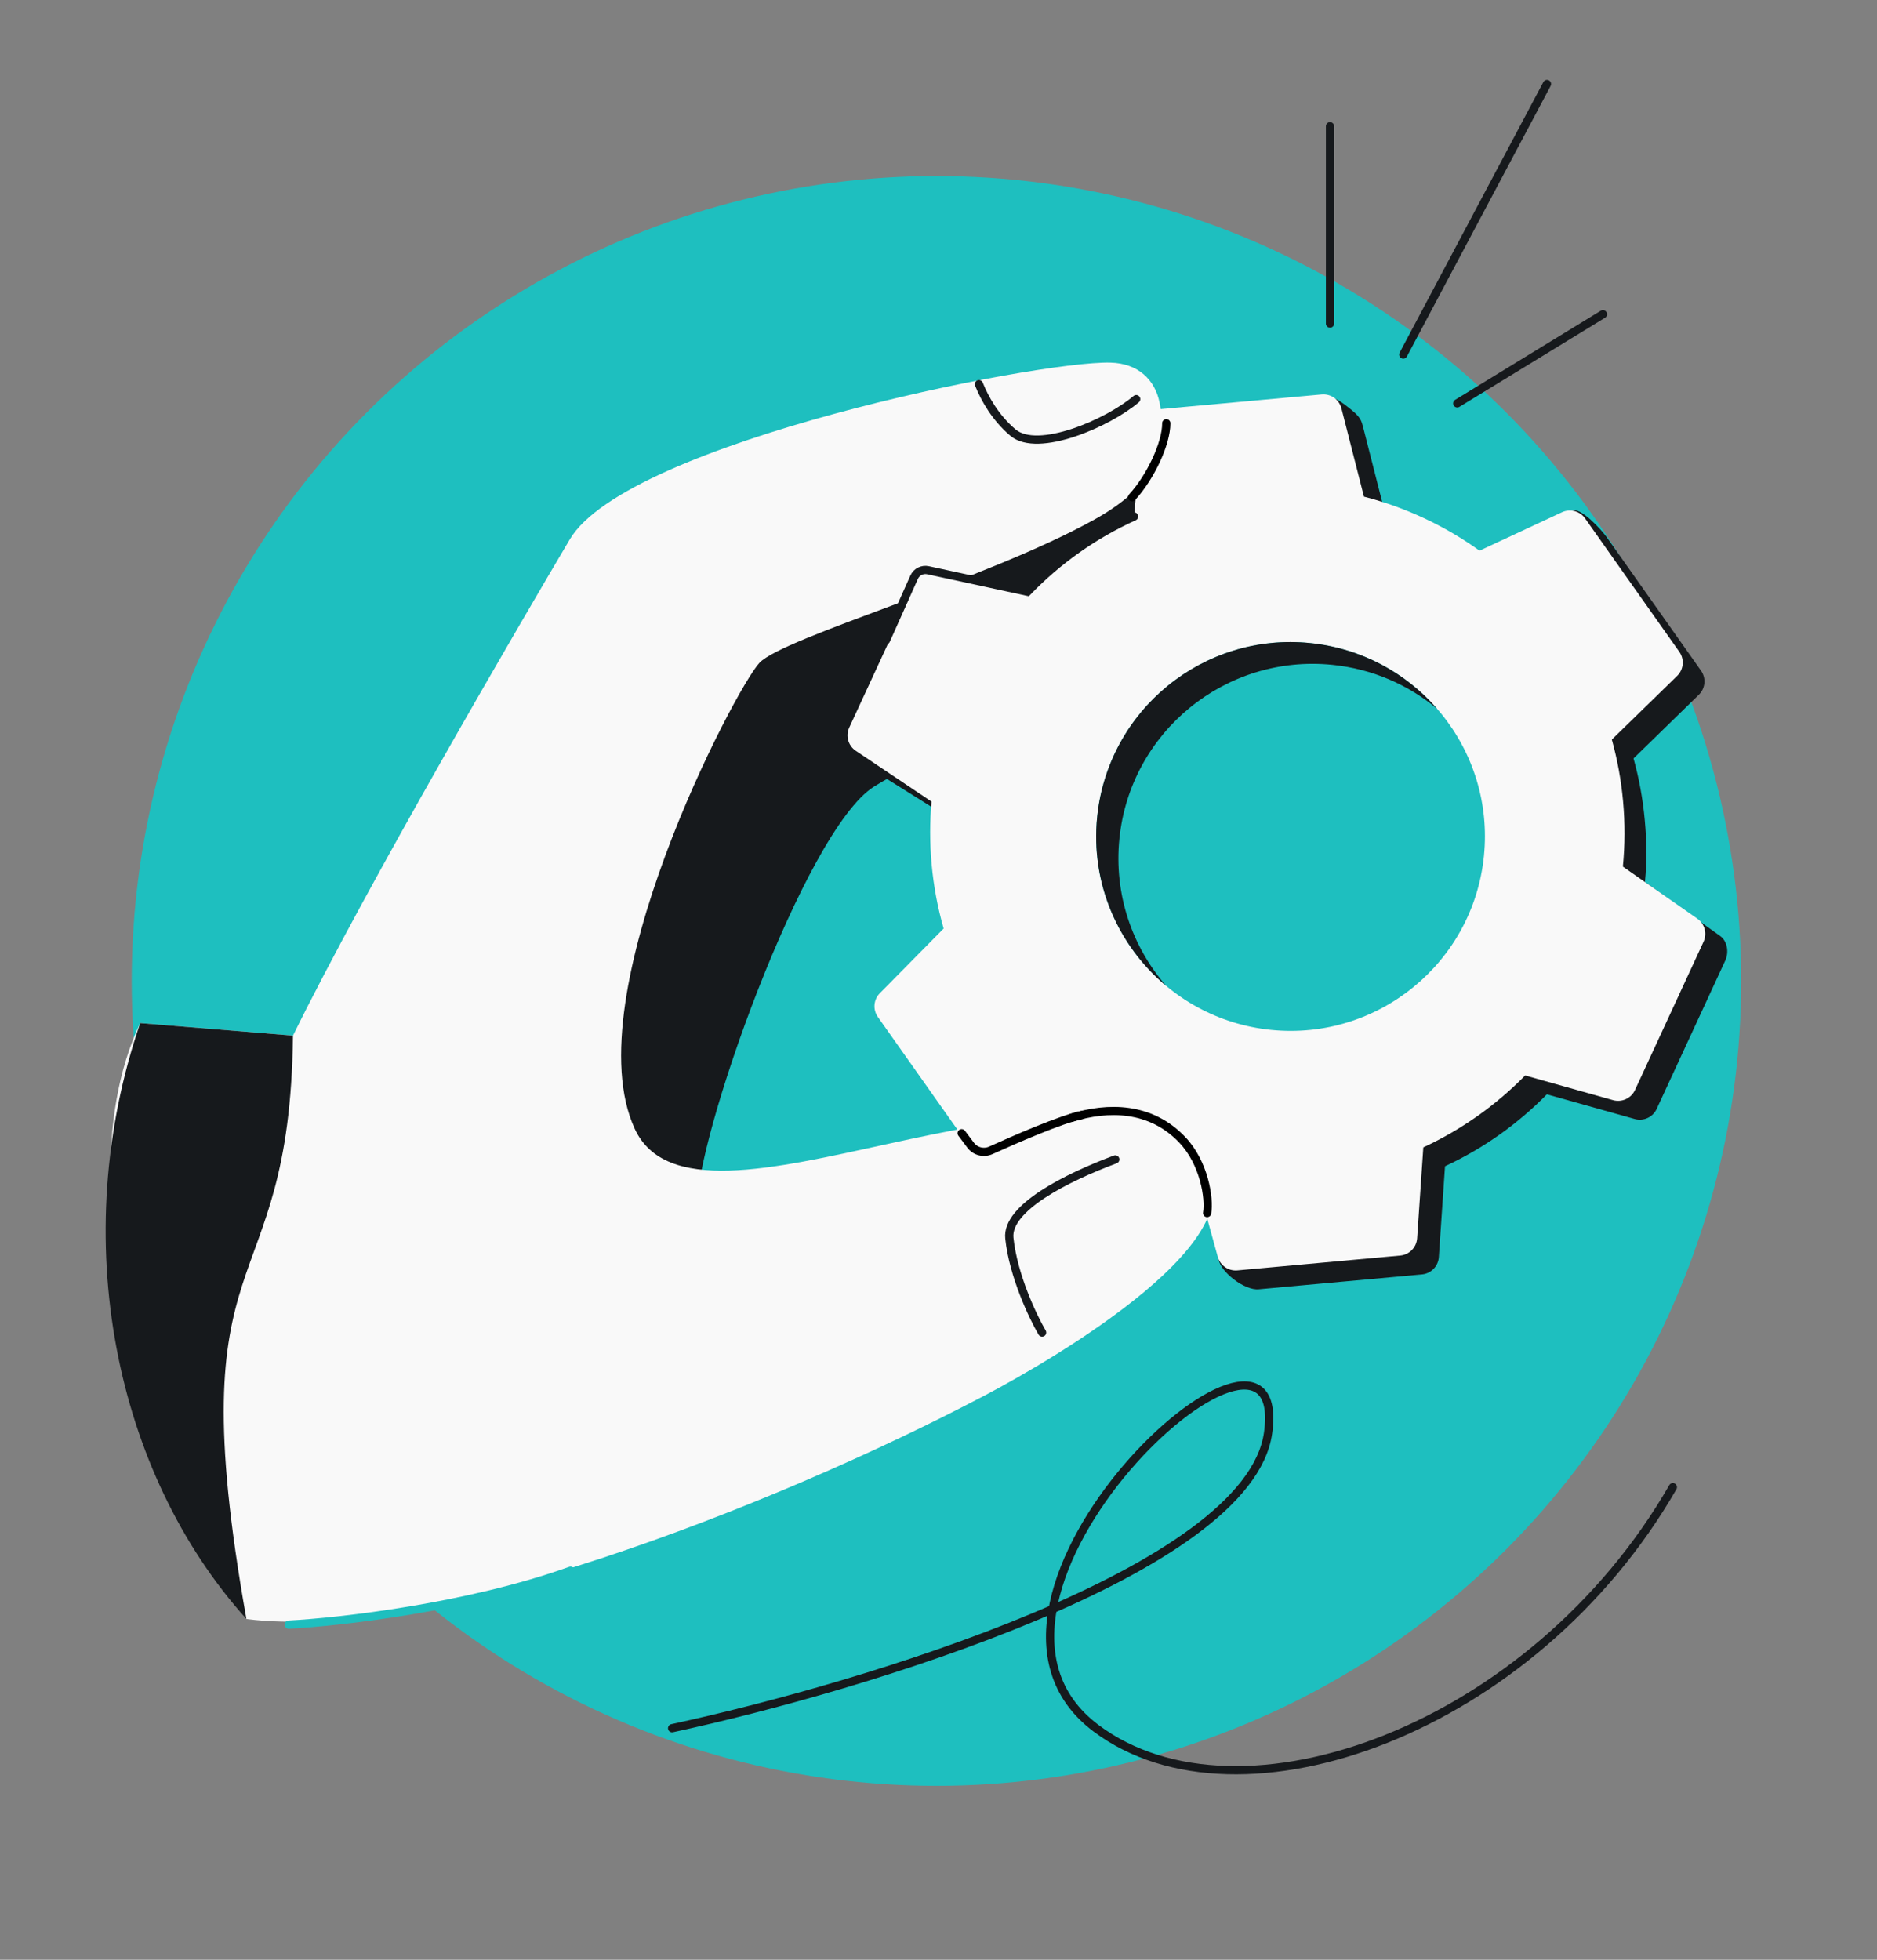
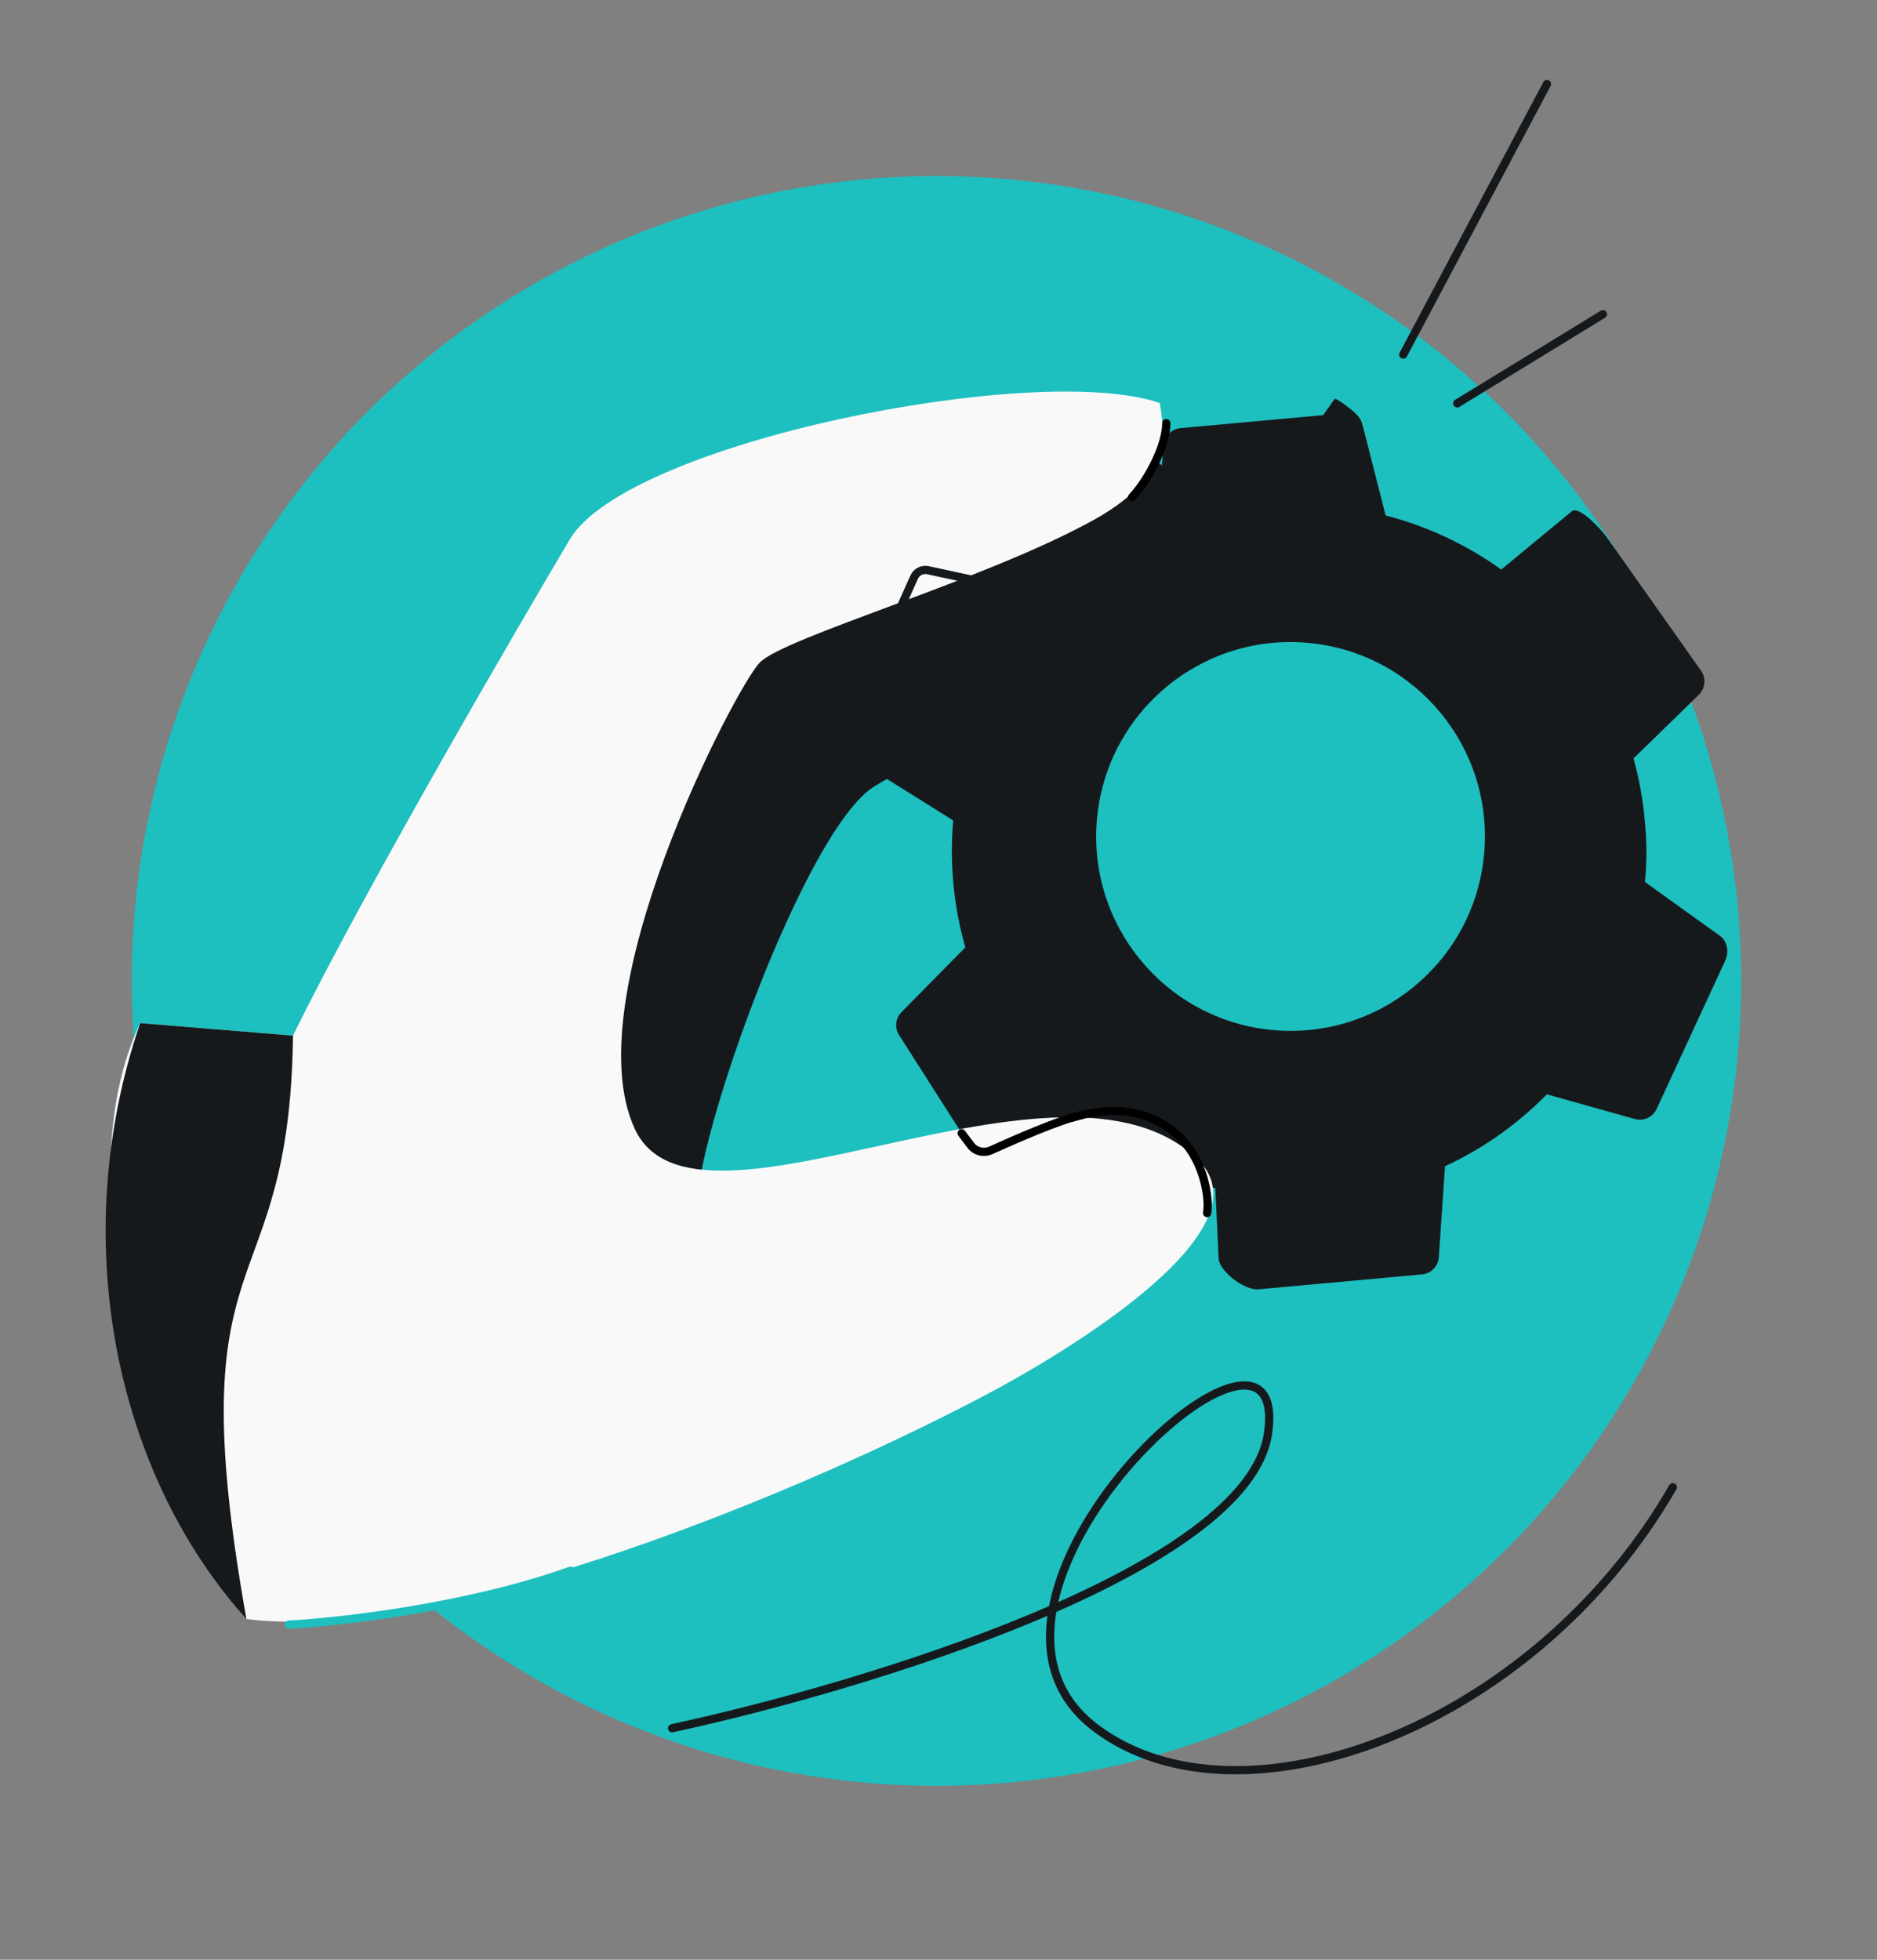
<svg xmlns="http://www.w3.org/2000/svg" width="456" height="476" viewBox="0 0 456 476" fill="none">
  <rect x="0" y="0" width="456" height="476" fill="#808080" stroke="none" />
  <circle cx="227.5" cy="238.26" r="195.5" fill="#1EBFBF" />
  <path d="M288.216 125.718C285.662 104.21 260.149 104.589 249.309 107.448L180.685 135.668L120.606 242.969L132.015 306.946C144.737 308.152 170.01 307.258 169.321 294.04C168.459 277.517 195.437 201.732 212.299 191.082C229.162 180.431 291.747 155.446 288.216 125.718Z" fill="#16191C" />
  <path d="M267.052 275.716C275.486 281.649 285.028 286.061 295.248 288.596L296.061 305.821C296.352 308.817 302.397 313.579 305.887 313.147L345.447 309.541C347.662 309.339 349.401 307.56 349.552 305.344L351.052 283.266C360.379 278.948 368.736 272.994 375.791 265.804L397.142 271.797C399.282 272.398 401.543 271.356 402.475 269.34L419.133 233.316C420.052 231.33 419.67 228.589 417.876 227.334L399.621 214.222C400.128 209.024 400.069 204.552 399.577 199.159C399.107 194.015 398.184 189.022 396.851 184.215L412.714 168.751C414.306 167.2 414.533 164.724 413.252 162.91L390.349 130.492C389.086 128.704 383.999 123.129 382.014 124.054L364.713 138.333C356.328 132.326 346.824 127.833 336.631 125.212L331.16 103.769C330.806 102.382 330.566 101.637 329.233 100.342C328.693 99.817 325.031 96.801 324.243 96.873L321.471 100.83L286.803 103.99C284.622 104.189 282.896 105.92 282.705 108.099L280.783 130.061C270.965 134.503 262.203 140.75 254.878 148.344L233.496 142.788C231.376 142.237 229.166 143.282 228.247 145.268L206.124 179.885C206.475 182.293 208.972 185.053 210.818 186.291L231.574 199.28C231.133 204.249 231.128 209.327 231.598 214.471C232.09 219.864 233.08 225.091 234.52 230.112L219.019 245.821C217.482 247.379 217.282 249.814 218.545 251.601L238.462 282.81C240.515 285.984 245.141 286.449 247.137 285.471L267.052 275.716Z" fill="#16191C" />
-   <path d="M261.781 271.135C270.215 277.068 279.757 281.48 289.977 284.014L295.842 305.265C296.424 307.374 298.435 308.764 300.616 308.565L340.176 304.959C342.391 304.757 344.13 302.979 344.281 300.763L345.781 278.685C355.108 274.367 363.465 268.413 370.52 261.223L391.871 267.215C394.012 267.816 396.272 266.775 397.205 264.759L413.863 228.735C414.781 226.748 414.144 224.39 412.35 223.136L394.262 210.489C394.769 205.291 394.798 199.97 394.306 194.577C393.836 189.434 392.914 184.441 391.58 179.633L407.444 164.17C409.035 162.619 409.263 160.143 407.981 158.328L385.078 125.91C383.815 124.123 381.452 123.495 379.467 124.42L359.443 133.751C351.057 127.745 341.553 123.252 331.36 120.63L325.889 99.188C325.34 97.036 323.307 95.601 321.092 95.803L281.532 99.409C279.351 99.608 277.625 101.338 277.434 103.518L275.512 125.479C265.694 129.922 256.932 136.169 249.608 143.763L228.225 138.207C226.105 137.656 223.895 138.7 222.976 140.687L206.318 176.711C205.386 178.727 206.058 181.121 207.904 182.359L226.303 194.699C225.862 199.668 225.858 204.746 226.327 209.889C226.819 215.282 227.81 220.51 229.249 225.531L213.749 241.24C212.211 242.798 212.011 245.232 213.274 247.02L236.176 279.438C237.458 281.252 239.87 281.868 241.866 280.89L261.781 271.135Z" fill="#F9F9F9" />
  <circle cx="313.528" cy="203.17" r="47.22" transform="rotate(5.756 313.528 203.17)" fill="#1EBFBF" />
-   <path fill-rule="evenodd" clip-rule="evenodd" d="M283.303 239.457C275.05 229.968 270.584 217.224 271.944 203.725C274.56 177.777 297.715 158.863 323.663 161.479C333.407 162.461 342.159 166.339 349.151 172.175C341.541 163.425 330.712 157.443 318.264 156.188C292.316 153.572 269.161 172.486 266.545 198.434C264.912 214.638 271.674 229.753 283.303 239.457Z" fill="#16191C" />
-   <path d="M138.424 131.012C127.255 149.861 88.941 215.337 71.178 251.544L34.054 248.504C12.253 294.446 45.128 373.434 59.864 393.237C102.581 398.919 187.264 366.36 239.586 338.757C255.142 330.55 309.209 299.426 291.064 281.71C257.942 249.372 168.96 306.237 154.192 274.152C139.425 242.068 178.642 167.177 184.518 160.979C190.393 154.781 239.437 140.903 265.869 126.197C282.418 116.99 283.608 107.363 281.725 97.867C280.6 92.195 276.48 88.23 269.713 88.072C251.615 87.649 152.362 107.49 138.424 131.012Z" fill="#F9F9F9" />
+   <path d="M138.424 131.012C127.255 149.861 88.941 215.337 71.178 251.544L34.054 248.504C12.253 294.446 45.128 373.434 59.864 393.237C102.581 398.919 187.264 366.36 239.586 338.757C255.142 330.55 309.209 299.426 291.064 281.71C257.942 249.372 168.96 306.237 154.192 274.152C139.425 242.068 178.642 167.177 184.518 160.979C190.393 154.781 239.437 140.903 265.869 126.197C282.418 116.99 283.608 107.363 281.725 97.867C251.615 87.649 152.362 107.49 138.424 131.012Z" fill="#F9F9F9" />
  <path d="M70.156 394.606C82.6 393.956 113.71 390.427 138.603 381.511" stroke="#1EBFBF" stroke-width="2" stroke-linecap="round" />
  <path d="M233.628 275.254L235.811 278.163C236.948 279.678 238.992 280.189 240.718 279.407C246.188 276.928 257.794 271.828 262.83 270.833" stroke="black" stroke-width="2" stroke-linecap="round" />
  <path d="M260.259 271.522C269.26 268.714 279.592 268.808 287.234 276.867C292.55 282.472 293.866 291.036 293.258 294.637" stroke="black" stroke-width="2" stroke-linecap="round" />
  <path d="M283.338 102.796C283.363 107.688 279.494 115.919 275.041 120.757" stroke="black" stroke-width="2" stroke-linecap="round" />
  <path d="M71.18 251.544L34.056 248.504C16.119 300.931 27.964 357.786 59.866 393.237C42.941 298.328 70.337 319.037 71.18 251.544Z" fill="#16191C" />
-   <path d="M276.028 96.942C269.134 102.8 252.135 110.155 246.093 105.077C241.86 101.518 239.209 96.802 237.824 93.303M253.173 323.663C250.921 319.824 246.176 309.865 245.213 300.743C244.437 293.388 259.159 286.003 270.947 281.613" stroke="#16191C" stroke-width="2" stroke-linecap="round" />
  <path d="M275.515 125.444C265.698 129.886 256.936 136.133 249.611 143.727L225.451 138.499C224.064 138.199 222.657 138.911 222.078 140.207L215.235 155.514" stroke="#16191C" stroke-width="2" stroke-linecap="round" />
  <path d="M163.28 419.765C209.548 409.815 303.279 381.556 308.055 348.124C314.025 306.333 224.473 388.422 266.264 419.765C301.174 445.947 372.538 420.054 406.401 361.226" stroke="#16191C" stroke-width="2" stroke-linecap="round" />
-   <path d="M323.113 78.591V30.67" stroke="#16191C" stroke-width="2" stroke-linecap="round" />
  <path d="M340.912 86.121L375.825 20.401" stroke="#16191C" stroke-width="2" stroke-linecap="round" />
  <path d="M354.022 97.973L389.414 76.323" stroke="#16191C" stroke-width="2" stroke-linecap="round" />
</svg>